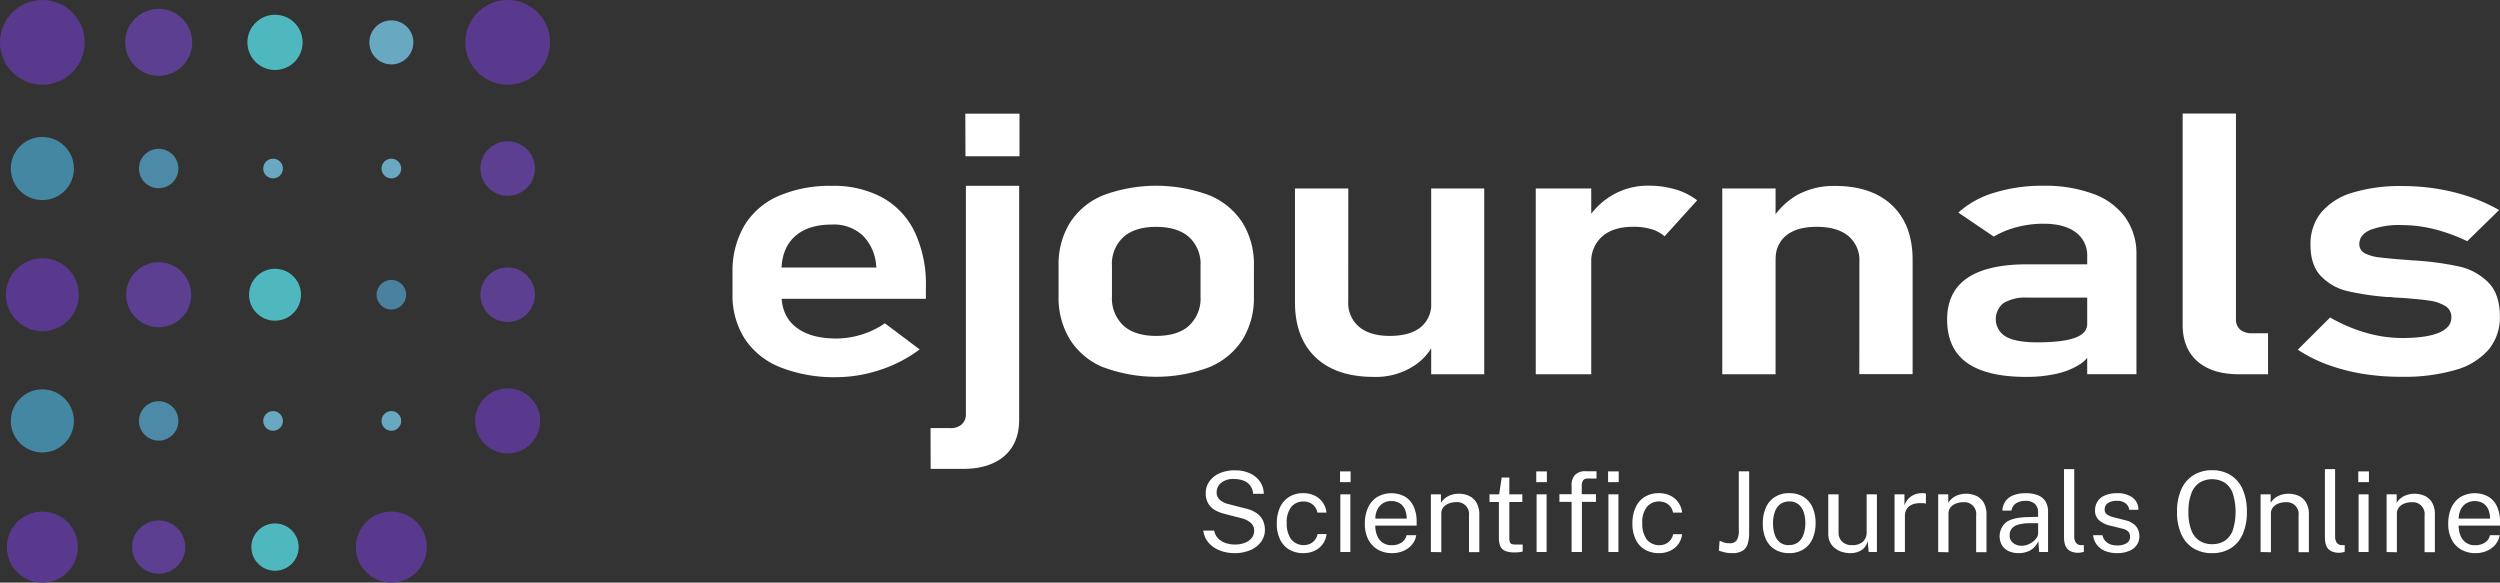
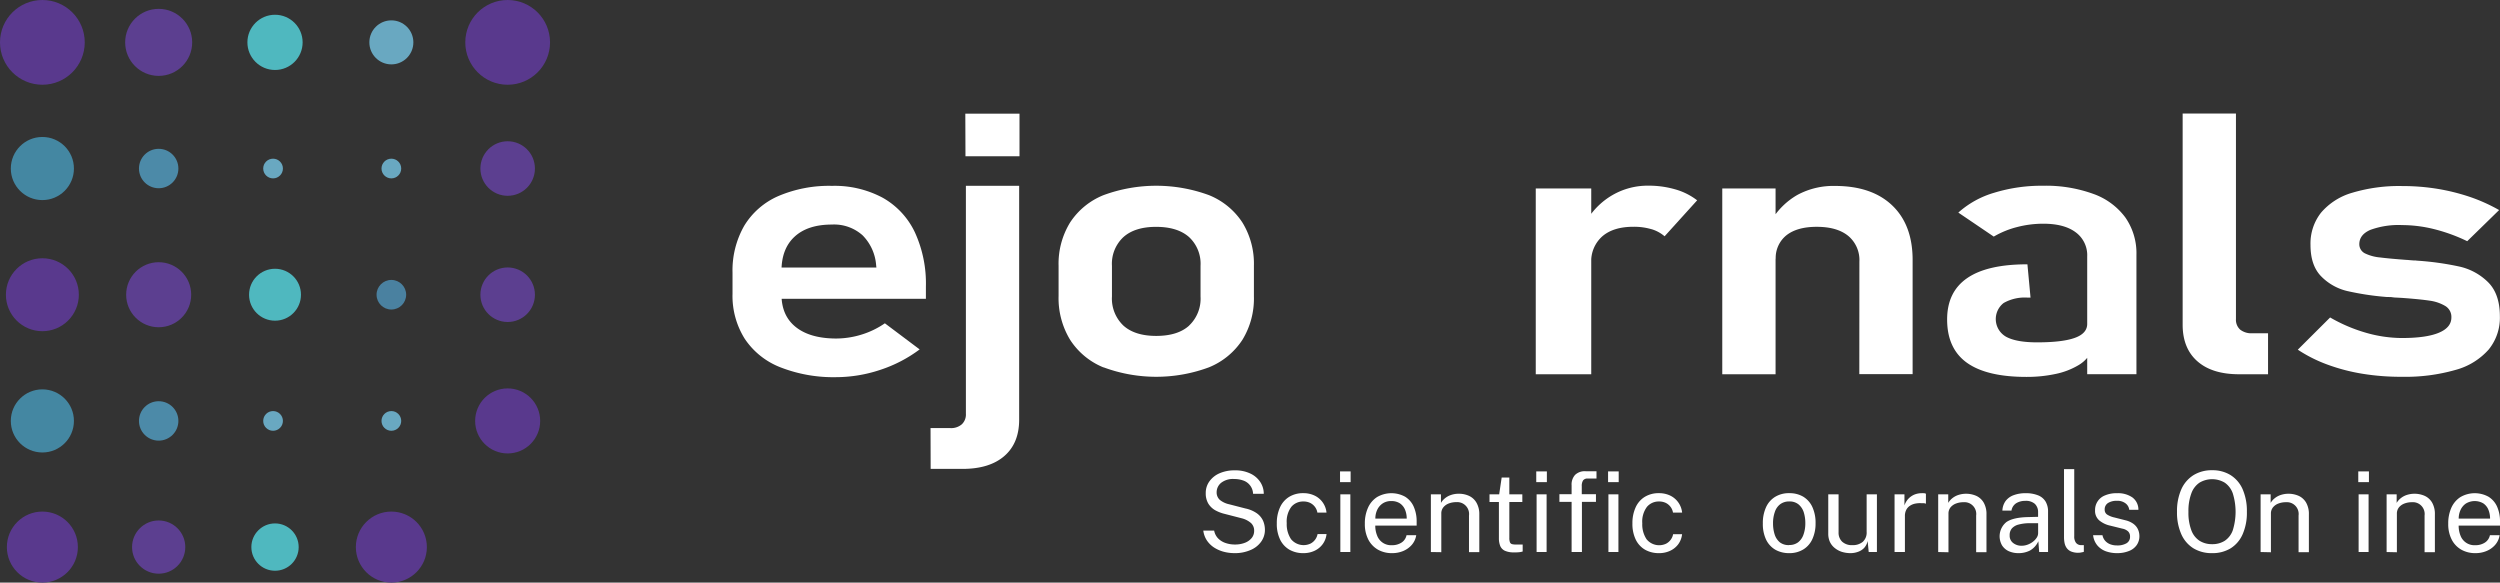
<svg xmlns="http://www.w3.org/2000/svg" id="Warstwa_1" data-name="Warstwa 1" viewBox="99.22 235.85 651.96 151.93">
  <rect x="99.22" y="235.85" width="651.96" height="151.93" fill="#333333" stroke="none" />
  <defs>
    <style>
      .cls-1 {
        fill: #59398d;
      }

      .cls-2 {
        fill: #5c3f90;
      }

      .cls-3 {
        fill: #4fb8bf;
      }

      .cls-4 {
        fill: #69a8c1;
      }

      .cls-5 {
        fill: #4487a2;
      }

      .cls-6 {
        fill: #4c8aa8;
      }

      .cls-7 {
        fill: #4a81a0;
      }

      .cls-8 {
        fill: #fff;
      }
    </style>
  </defs>
  <g>
    <g>
      <circle class="cls-1" cx="110.27" cy="246.9" r="11.05" />
      <circle class="cls-2" cx="140.6" cy="246.9" r="8.74" />
      <circle class="cls-3" cx="170.94" cy="246.9" r="7.2" />
      <circle class="cls-4" cx="201.28" cy="246.9" r="5.74" />
      <circle class="cls-1" cx="231.61" cy="246.9" r="11.05" />
      <circle class="cls-5" cx="110.27" cy="279.8" r="8.23" />
      <circle class="cls-6" cx="140.6" cy="279.8" r="5.14" />
      <circle class="cls-4" cx="170.43" cy="279.8" r="2.57" />
      <circle class="cls-4" cx="201.28" cy="279.8" r="2.57" />
      <circle class="cls-2" cx="231.61" cy="279.8" r="7.11" />
      <circle class="cls-1" cx="110.27" cy="312.71" r="9.51" />
      <circle class="cls-2" cx="140.6" cy="312.71" r="8.48" />
      <circle class="cls-3" cx="170.94" cy="312.71" r="6.77" />
      <circle class="cls-7" cx="201.28" cy="312.71" r="3.86" />
      <circle class="cls-2" cx="231.61" cy="312.71" r="7.11" />
      <circle class="cls-5" cx="110.27" cy="345.62" r="8.23" />
      <circle class="cls-6" cx="140.6" cy="345.62" r="5.14" />
      <circle class="cls-4" cx="170.43" cy="345.62" r="2.57" />
      <circle class="cls-4" cx="201.28" cy="345.62" r="2.57" />
      <circle class="cls-1" cx="231.61" cy="345.62" r="8.48" />
      <circle class="cls-1" cx="110.27" cy="378.52" r="9.26" />
      <circle class="cls-2" cx="140.6" cy="378.52" r="6.94" />
      <circle class="cls-3" cx="170.94" cy="378.52" r="6.17" />
      <circle class="cls-1" cx="201.28" cy="378.52" r="9.26" />
    </g>
    <g>
      <path class="cls-8" d="M421.25,380.1a11.15,11.15,0,0,1-2.93-.37,8.76,8.76,0,0,1-2.51-1.11,6.65,6.65,0,0,1-1.86-1.84,6,6,0,0,1-.93-2.56h2.83a4,4,0,0,0,1,2,4.87,4.87,0,0,0,1.93,1.22,7.44,7.44,0,0,0,2.54.41,7,7,0,0,0,2.47-.42,4.29,4.29,0,0,0,1.81-1.23,2.89,2.89,0,0,0,.68-1.94,2.64,2.64,0,0,0-.81-2A5.92,5.92,0,0,0,423,371l-4.34-1.12a9.72,9.72,0,0,1-2.59-1,5,5,0,0,1-1.77-1.75,5.19,5.19,0,0,1-.64-2.7,5.09,5.09,0,0,1,1-3.11,6.38,6.38,0,0,1,2.68-2.08,9.56,9.56,0,0,1,3.84-.73,9.06,9.06,0,0,1,4.17.86,6.25,6.25,0,0,1,2.57,2.25,5.55,5.55,0,0,1,.87,3H426a3.79,3.79,0,0,0-2.62-3.48,6.83,6.83,0,0,0-2.31-.37,5,5,0,0,0-3.41,1,3.18,3.18,0,0,0-1.16,2.44,2.61,2.61,0,0,0,.83,2,5.77,5.77,0,0,0,2.45,1.15l4.22,1.09a8,8,0,0,1,3,1.27,4.91,4.91,0,0,1,1.6,1.92,5.93,5.93,0,0,1,.49,2.38,5.24,5.24,0,0,1-1,3.12,6.42,6.42,0,0,1-2.73,2.14A10.06,10.06,0,0,1,421.25,380.1Z" />
      <path class="cls-8" d="M439.12,380.1a7.23,7.23,0,0,1-3.61-.88,6.14,6.14,0,0,1-2.44-2.62,9.31,9.31,0,0,1-.88-4.25,9.82,9.82,0,0,1,.81-4.13,6.24,6.24,0,0,1,2.35-2.76,6.88,6.88,0,0,1,3.77-1,6.67,6.67,0,0,1,2.9.62,5.49,5.49,0,0,1,3.13,4.45h-2.38a3.37,3.37,0,0,0-.61-1.46,3.51,3.51,0,0,0-1.23-1.05,3.92,3.92,0,0,0-1.8-.39A4,4,0,0,0,436,368a6.39,6.39,0,0,0-1.22,4.28,7,7,0,0,0,1.12,4.17,4.24,4.24,0,0,0,5.08,1.16,3.52,3.52,0,0,0,1.84-2.48h2.34a5.38,5.38,0,0,1-1,2.62A5.47,5.47,0,0,1,442,379.5,6.73,6.73,0,0,1,439.12,380.1Z" />
      <path class="cls-8" d="M448.68,361.58v-2.8h2.76v2.8Zm.08,18.23V364.76h2.61v15.05Z" />
      <path class="cls-8" d="M462.25,380.1a7.29,7.29,0,0,1-3.69-.91,6.46,6.46,0,0,1-2.51-2.64,8.76,8.76,0,0,1-.9-4.12,9.87,9.87,0,0,1,.82-4.16,6.4,6.4,0,0,1,2.36-2.79,7.45,7.45,0,0,1,7.33-.09,5.81,5.81,0,0,1,2.23,2.58,9.4,9.4,0,0,1,.77,3.95v1H457.87a6.71,6.71,0,0,0,.48,2.59,3.87,3.87,0,0,0,3.86,2.52,4.44,4.44,0,0,0,2.48-.67,3,3,0,0,0,1.33-1.93h2.53a5,5,0,0,1-1.21,2.57,6.12,6.12,0,0,1-2.28,1.58A7.43,7.43,0,0,1,462.25,380.1Zm-4.36-9h8.18a6,6,0,0,0-.44-2.33,3.73,3.73,0,0,0-1.33-1.65,4,4,0,0,0-2.25-.6,3.88,3.88,0,0,0-2.34.68,4.12,4.12,0,0,0-1.39,1.73A5.29,5.29,0,0,0,457.89,371.09Z" />
      <path class="cls-8" d="M472.37,379.81V364.76H475V367a4.38,4.38,0,0,1,1-1.17,4.86,4.86,0,0,1,1.57-.88,6.1,6.1,0,0,1,2.13-.34,6.2,6.2,0,0,1,2.63.56,4.34,4.34,0,0,1,1.92,1.76A5.94,5.94,0,0,1,485,370v9.84h-2.69v-9.57a3.1,3.1,0,0,0-3.32-3.47,5.44,5.44,0,0,0-1.91.33,3.38,3.38,0,0,0-1.44,1,2.51,2.51,0,0,0-.55,1.67v10.05Z" />
      <path class="cls-8" d="M494.06,379.9a5.44,5.44,0,0,1-2.41-.43,2.41,2.41,0,0,1-1.2-1.26,5.31,5.31,0,0,1-.34-2v-9.44h-2.45v-2h2.52l.65-4.38h2v4.37h3.39v2h-3.39v9.36a3.07,3.07,0,0,0,.17,1.17.83.83,0,0,0,.56.47,4.55,4.55,0,0,0,1.11.1h1.64v1.81a4.63,4.63,0,0,1-.84.18A10.53,10.53,0,0,1,494.06,379.9Z" />
      <path class="cls-8" d="M499.85,361.58v-2.8h2.77v2.8Zm.09,18.23V364.76h2.61v15.05Z" />
      <path class="cls-8" d="M509.07,379.81V366.73h-3.18v-2h3.18v-2.32a3.7,3.7,0,0,1,.92-2.73,3.63,3.63,0,0,1,2.73-.94h2.84v1.91h-2.24a1.41,1.41,0,0,0-1.26.49,2.64,2.64,0,0,0-.34,1.5v2.09h3.7v2h-3.66v13.08Zm9.51-18.23v-2.8h2.77v2.8Zm.09,18.23V364.76h2.61v15.05Z" />
      <path class="cls-8" d="M531.86,380.1a7.23,7.23,0,0,1-3.61-.88,6.14,6.14,0,0,1-2.44-2.62,9.31,9.31,0,0,1-.88-4.25,9.82,9.82,0,0,1,.81-4.13,6.24,6.24,0,0,1,2.35-2.76,6.88,6.88,0,0,1,3.77-1,6.67,6.67,0,0,1,2.9.62,5.54,5.54,0,0,1,3.13,4.45h-2.38a3.37,3.37,0,0,0-.61-1.46,3.51,3.51,0,0,0-1.23-1.05,3.92,3.92,0,0,0-1.8-.39,4,4,0,0,0-3.15,1.4,6.39,6.39,0,0,0-1.22,4.28,7,7,0,0,0,1.12,4.17,4.24,4.24,0,0,0,5.08,1.16,3.52,3.52,0,0,0,1.23-1.06,3.43,3.43,0,0,0,.61-1.42h2.34a5.38,5.38,0,0,1-1,2.62,5.54,5.54,0,0,1-2.12,1.71A6.73,6.73,0,0,1,531.86,380.1Z" />
-       <path class="cls-8" d="M550.89,380.1a7.85,7.85,0,0,1-2.1-.26c-.66-.17-1.1-.31-1.32-.39l.2-2.58,1,.4a3.93,3.93,0,0,0,1.47.24,2.19,2.19,0,0,0,2-.78,4.89,4.89,0,0,0,.53-2.65V358.77h2.7v16.08a9.46,9.46,0,0,1-.38,2.85,3.16,3.16,0,0,1-1.35,1.79A5.11,5.11,0,0,1,550.89,380.1Z" />
      <path class="cls-8" d="M565.84,380.1a7.24,7.24,0,0,1-3.64-.89,6.1,6.1,0,0,1-2.41-2.63,9.46,9.46,0,0,1-.85-4.23,9.9,9.9,0,0,1,.8-4.14,6.13,6.13,0,0,1,2.34-2.75,6.83,6.83,0,0,1,3.77-1,7,7,0,0,1,3.61.91,6.15,6.15,0,0,1,2.38,2.67,9.81,9.81,0,0,1,.85,4.3,9.64,9.64,0,0,1-.79,4,6.12,6.12,0,0,1-2.3,2.73A6.85,6.85,0,0,1,565.84,380.1Zm0-2.12a3.71,3.71,0,0,0,2.27-.69,4.24,4.24,0,0,0,1.42-2,8.65,8.65,0,0,0,.49-3,9.37,9.37,0,0,0-.43-2.91,4.47,4.47,0,0,0-1.35-2,3.67,3.67,0,0,0-2.4-.76,3.87,3.87,0,0,0-2.31.68,4.09,4.09,0,0,0-1.44,2,8.71,8.71,0,0,0-.49,3.07,9.27,9.27,0,0,0,.43,2.88,4.36,4.36,0,0,0,1.37,2.05A3.75,3.75,0,0,0,565.85,378Z" />
      <path class="cls-8" d="M581.75,380.1a7.69,7.69,0,0,1-2.22-.34,5.69,5.69,0,0,1-1.84-1,4.5,4.5,0,0,1-1.26-1.59A5.18,5.18,0,0,1,576,375V364.76h2.69v9.94a3.23,3.23,0,0,0,.91,2.39,3.7,3.7,0,0,0,2.74.92,3.94,3.94,0,0,0,2.67-.87,3.23,3.23,0,0,0,1-2.58v-9.8h2.68v15.05h-2.14l-.28-2.88a3.88,3.88,0,0,1-.93,1.83,4,4,0,0,1-1.59,1A5.65,5.65,0,0,1,581.75,380.1Z" />
      <path class="cls-8" d="M593.29,379.81V364.76h2.58v2.9a4.82,4.82,0,0,1,1.06-1.78,4.65,4.65,0,0,1,1.56-1.06,5,5,0,0,1,1.83-.35,4.89,4.89,0,0,1,.66,0,1.37,1.37,0,0,1,.49.14v2.61a1.58,1.58,0,0,0-.56-.14c-.23,0-.42,0-.57,0a6.17,6.17,0,0,0-1.69.11,3.74,3.74,0,0,0-1.38.58,2.71,2.71,0,0,0-.94,1.07,3.41,3.41,0,0,0-.34,1.6v9.36Z" />
      <path class="cls-8" d="M604.67,379.81V364.76h2.62V367a4.38,4.38,0,0,1,1-1.17,5,5,0,0,1,1.57-.88,6.62,6.62,0,0,1,4.76.22,4.34,4.34,0,0,1,1.92,1.76,5.94,5.94,0,0,1,.72,3.09v9.84h-2.69v-9.57a3.08,3.08,0,0,0-3.32-3.47,5.38,5.38,0,0,0-1.9.33,3.42,3.42,0,0,0-1.45,1,2.56,2.56,0,0,0-.55,1.67v10.05Z" />
      <path class="cls-8" d="M625.66,380.1a6.2,6.2,0,0,1-2.59-.51,4.11,4.11,0,0,1-1.74-1.5,4.77,4.77,0,0,1,1.11-6.08q1.74-1.22,5.6-1.31l2.68-.07v-1.18a2.93,2.93,0,0,0-.83-2.19,3.5,3.5,0,0,0-2.56-.79,4.37,4.37,0,0,0-2.28.59,2.79,2.79,0,0,0-1.27,1.95h-2.37a4.61,4.61,0,0,1,.82-2.48A4.55,4.55,0,0,1,624.3,365a8.68,8.68,0,0,1,3.16-.53,8.38,8.38,0,0,1,3.27.56,4,4,0,0,1,1.95,1.63,5.05,5.05,0,0,1,.64,2.65v10.5H631l-.21-2.82a5.22,5.22,0,0,1-2.21,2.44A6.46,6.46,0,0,1,625.66,380.1Zm.8-1.93a4.49,4.49,0,0,0,1.52-.28,5.07,5.07,0,0,0,1.37-.75,4.12,4.12,0,0,0,1-1.06,2.16,2.16,0,0,0,.38-1.22v-2.57l-2.22,0a11.41,11.41,0,0,0-2.89.36,3.52,3.52,0,0,0-1.73,1,2.64,2.64,0,0,0-.58,1.79,2.36,2.36,0,0,0,.89,2A3.49,3.49,0,0,0,626.46,378.17Z" />
      <path class="cls-8" d="M641.33,380a4.89,4.89,0,0,1-2-.33,2.73,2.73,0,0,1-1.15-.91,3.37,3.37,0,0,1-.55-1.3,7.61,7.61,0,0,1-.15-1.52V358.19h2.67v17.49a2.72,2.72,0,0,0,.44,1.7,1.66,1.66,0,0,0,1.25.63h.81v1.75a5.1,5.1,0,0,1-.7.16A3.21,3.21,0,0,1,641.33,380Z" />
      <path class="cls-8" d="M651.32,380.1a8.62,8.62,0,0,1-2.91-.48,5.25,5.25,0,0,1-2.23-1.53,5,5,0,0,1-1.11-2.66h2.44a3.13,3.13,0,0,0,.73,1.48,3.43,3.43,0,0,0,1.33.89,4.89,4.89,0,0,0,1.74.29,4.67,4.67,0,0,0,2.46-.56,1.91,1.91,0,0,0,.93-1.75,1.8,1.8,0,0,0-.49-1.33,3,3,0,0,0-1.52-.74l-3.11-.77a6.7,6.7,0,0,1-2.9-1.37,3.25,3.25,0,0,1-1.1-2.6,4.06,4.06,0,0,1,2.55-3.91,7.62,7.62,0,0,1,3.18-.59,6.57,6.57,0,0,1,4,1.1,3.93,3.93,0,0,1,1.57,3.23h-2.39a2.44,2.44,0,0,0-1-1.71,3.46,3.46,0,0,0-2.21-.64A4.21,4.21,0,0,0,649,367a1.94,1.94,0,0,0-.91,1.78,1.47,1.47,0,0,0,.64,1.26,5.86,5.86,0,0,0,1.89.76l3,.76a5.76,5.76,0,0,1,1.71.73,3.88,3.88,0,0,1,1.08,1,3.76,3.76,0,0,1,.56,1.16,4.4,4.4,0,0,1,.17,1.16,4,4,0,0,1-.69,2.37,4.34,4.34,0,0,1-2,1.55A8.09,8.09,0,0,1,651.32,380.1Z" />
      <path class="cls-8" d="M676.09,380.1a9.11,9.11,0,0,1-4.86-1.26,8.24,8.24,0,0,1-3.16-3.68,13.84,13.84,0,0,1-1.12-5.83,14,14,0,0,1,1.12-5.87,8.39,8.39,0,0,1,3.18-3.7,9,9,0,0,1,4.84-1.28,8.88,8.88,0,0,1,4.83,1.27,8.28,8.28,0,0,1,3.15,3.7,14.19,14.19,0,0,1,1.1,5.88,13.85,13.85,0,0,1-1.1,5.83,8.18,8.18,0,0,1-3.13,3.68A9.05,9.05,0,0,1,676.09,380.1Zm0-2.34a6,6,0,0,0,3.32-.89,5.53,5.53,0,0,0,2.09-2.75,16.22,16.22,0,0,0,0-9.59,5.67,5.67,0,0,0-2.09-2.8,6.43,6.43,0,0,0-6.61,0,5.7,5.7,0,0,0-2.12,2.81,13.16,13.16,0,0,0-.75,4.81,12.87,12.87,0,0,0,.75,4.76,5.57,5.57,0,0,0,2.12,2.75A6,6,0,0,0,676.09,377.76Z" />
      <path class="cls-8" d="M688.75,379.81V364.76h2.62V367a4.38,4.38,0,0,1,1-1.17,5,5,0,0,1,1.57-.88,6.62,6.62,0,0,1,4.76.22,4.34,4.34,0,0,1,1.92,1.76,5.94,5.94,0,0,1,.72,3.09v9.84h-2.69v-9.57a3.08,3.08,0,0,0-3.32-3.47,5.38,5.38,0,0,0-1.9.33,3.32,3.32,0,0,0-1.44,1,2.51,2.51,0,0,0-.55,1.67v10.05Z" />
-       <path class="cls-8" d="M709.36,380a4.93,4.93,0,0,1-2-.33,2.73,2.73,0,0,1-1.15-.91,3.37,3.37,0,0,1-.55-1.3,8.42,8.42,0,0,1-.14-1.52V358.19h2.66v17.49a2.78,2.78,0,0,0,.44,1.7,1.66,1.66,0,0,0,1.25.63h.81v1.75a4.79,4.79,0,0,1-.7.16A3.21,3.21,0,0,1,709.36,380Z" />
      <path class="cls-8" d="M714.22,361.58v-2.8H717v2.8Zm.09,18.23V364.76h2.6v15.05Z" />
      <path class="cls-8" d="M721.61,379.81V364.76h2.62V367a4.38,4.38,0,0,1,1-1.17,5,5,0,0,1,1.57-.88,6.62,6.62,0,0,1,4.76.22,4.34,4.34,0,0,1,1.92,1.76,5.94,5.94,0,0,1,.72,3.09v9.84h-2.69v-9.57a3.08,3.08,0,0,0-3.32-3.47,5.38,5.38,0,0,0-1.9.33,3.42,3.42,0,0,0-1.45,1,2.56,2.56,0,0,0-.55,1.67v10.05Z" />
      <path class="cls-8" d="M744.78,380.1a7.33,7.33,0,0,1-3.7-.91,6.38,6.38,0,0,1-2.5-2.64,8.76,8.76,0,0,1-.9-4.12,10,10,0,0,1,.81-4.16,6.42,6.42,0,0,1,2.37-2.79,7.43,7.43,0,0,1,7.32-.09,5.83,5.83,0,0,1,2.24,2.58,9.41,9.41,0,0,1,.76,3.95v1H740.4a6.91,6.91,0,0,0,.47,2.59,3.87,3.87,0,0,0,3.86,2.52,4.5,4.5,0,0,0,2.49-.67,3,3,0,0,0,1.33-1.93h2.53a5,5,0,0,1-1.21,2.57,6.08,6.08,0,0,1-2.29,1.58A7.38,7.38,0,0,1,744.78,380.1Zm-4.37-9h8.18a6,6,0,0,0-.44-2.33,3.67,3.67,0,0,0-1.33-1.65,4.44,4.44,0,0,0-4.59.08,4.1,4.1,0,0,0-1.38,1.73A5.3,5.3,0,0,0,740.41,371.09Z" />
    </g>
    <g>
      <path class="cls-8" d="M302.69,331.62a19.79,19.79,0,0,1-9.24-7.4,21,21,0,0,1-3.2-11.78V307a23.46,23.46,0,0,1,3.05-12.27,19.51,19.51,0,0,1,8.9-7.75,33.72,33.72,0,0,1,14-2.66,26.57,26.57,0,0,1,13.22,3.1,20.28,20.28,0,0,1,8.38,9,32,32,0,0,1,2.88,14.19v3.17h-41v-8.17h28.09l-.06-.51a12.38,12.38,0,0,0-3.55-7.89,11.14,11.14,0,0,0-8-2.8q-6.28,0-9.71,3.15t-3.43,8.94v6.16q0,5.5,3.72,8.47t10.46,3a22.52,22.52,0,0,0,6.78-1.05,22.13,22.13,0,0,0,6-2.92l9.07,6.81a35.62,35.62,0,0,1-10.32,5.35,36.67,36.67,0,0,1-11.55,1.89A37.9,37.9,0,0,1,302.69,331.62Z" />
      <path class="cls-8" d="M341.89,347.49h5.17a4.24,4.24,0,0,0,3-1,3.51,3.51,0,0,0,1.05-2.73V284.3H365v61q0,6.12-3.86,9.47t-10.85,3.36h-8.37Zm9.07-82h14.13V276.6H351Z" />
      <path class="cls-8" d="M387,331.67a18.76,18.76,0,0,1-8.72-7.22,20.87,20.87,0,0,1-3-11.41v-7.89a20.5,20.5,0,0,1,3-11.27,18.73,18.73,0,0,1,8.72-7.14,39.81,39.81,0,0,1,27.5,0,18.78,18.78,0,0,1,8.72,7.14,20.5,20.5,0,0,1,3,11.27v8a20.58,20.58,0,0,1-3,11.32,18.89,18.89,0,0,1-8.72,7.17,39.51,39.51,0,0,1-27.5,0Zm22.3-10.9a9.64,9.64,0,0,0,3-7.59v-8a9.49,9.49,0,0,0-3-7.51q-3-2.65-8.55-2.66t-8.55,2.66a9.49,9.49,0,0,0-3,7.51v8a9.69,9.69,0,0,0,3,7.59q3,2.69,8.58,2.68T409.32,320.77Z" />
-       <path class="cls-8" d="M450.82,314.44a8.13,8.13,0,0,0,2.84,6.65c1.9,1.58,4.58,2.36,8,2.36s6.1-.74,8-2.22a7.65,7.65,0,0,0,2.8-6.37l.81,10.36a14.81,14.81,0,0,1-5.82,6.35,18.26,18.26,0,0,1-9.94,2.57q-9.83,0-15.2-5.09t-5.38-14.37V285h13.9ZM472.45,285h13.83v48.45H472.45Z" />
      <path class="cls-8" d="M499.72,285h14.47v48.45H499.72Zm30.17,10.62a16,16,0,0,0-4.71-.63q-5.23,0-8.11,2.5a8.67,8.67,0,0,0-2.88,6.93l-1.22-11a18.77,18.77,0,0,1,6.83-6.74,18.32,18.32,0,0,1,9.28-2.41,24.84,24.84,0,0,1,7.15,1,16.86,16.86,0,0,1,5.58,2.82l-8.49,9.38A9.32,9.32,0,0,0,529.89,295.61Z" />
      <path class="cls-8" d="M548.36,285h13.9v48.45h-13.9Zm35.76,19.09a8.2,8.2,0,0,0-2.91-6.72Q578.3,295,573,295c-3.42,0-6.05.74-7.91,2.21a7.56,7.56,0,0,0-2.79,6.28l-1.22-10a18.9,18.9,0,0,1,6.89-6.82,19.72,19.72,0,0,1,9.79-2.33q9.66,0,15,5.16T598,304v29.41h-13.9Z" />
-       <path class="cls-8" d="M612.13,330.43Q607,326.72,607,319.16q0-7.19,5.24-10.79t15.7-3.59h16.16l.81,8.68H627.94a11.14,11.14,0,0,0-6.19,1.4,5.3,5.3,0,0,0,.61,8.8q2.68,1.47,8.08,1.47,6.63,0,9.86-1.17c2.15-.77,3.23-2,3.23-3.64l1.22,6.91a8.54,8.54,0,0,1-3.46,3.83,19.31,19.31,0,0,1-6,2.31,35.63,35.63,0,0,1-7.62.77Q617.3,334.14,612.13,330.43Zm31.4-27.7a7.4,7.4,0,0,0-3-6.3c-2-1.5-4.82-2.24-8.46-2.24a27,27,0,0,0-6.86.88,23.48,23.48,0,0,0-6.05,2.48l-9.24-6.26a24.16,24.16,0,0,1,9.3-5.16A42.08,42.08,0,0,1,632,284.29a36.18,36.18,0,0,1,13.14,2.13,17.8,17.8,0,0,1,8.35,6.16,16.3,16.3,0,0,1,2.88,9.73v31.13H643.53Z" />
+       <path class="cls-8" d="M612.13,330.43Q607,326.72,607,319.16q0-7.19,5.24-10.79t15.7-3.59l.81,8.68H627.94a11.14,11.14,0,0,0-6.19,1.4,5.3,5.3,0,0,0,.61,8.8q2.68,1.47,8.08,1.47,6.63,0,9.86-1.17c2.15-.77,3.23-2,3.23-3.64l1.22,6.91a8.54,8.54,0,0,1-3.46,3.83,19.31,19.31,0,0,1-6,2.31,35.63,35.63,0,0,1-7.62.77Q617.3,334.14,612.13,330.43Zm31.4-27.7a7.4,7.4,0,0,0-3-6.3c-2-1.5-4.82-2.24-8.46-2.24a27,27,0,0,0-6.86.88,23.48,23.48,0,0,0-6.05,2.48l-9.24-6.26a24.16,24.16,0,0,1,9.3-5.16A42.08,42.08,0,0,1,632,284.29a36.18,36.18,0,0,1,13.14,2.13,17.8,17.8,0,0,1,8.35,6.16,16.3,16.3,0,0,1,2.88,9.73v31.13H643.53Z" />
      <path class="cls-8" d="M682.32,319.08a3.44,3.44,0,0,0,1.1,2.73,4.69,4.69,0,0,0,3.14.95h4.13v10.69h-7.56q-7,0-10.84-3.36t-3.87-9.47V265.45h13.9Z" />
      <path class="cls-8" d="M715.31,333.32a49.34,49.34,0,0,1-9.16-2.4,36.75,36.75,0,0,1-7.7-3.88l8.43-8.4a41.52,41.52,0,0,0,9.39,4A34.28,34.28,0,0,0,725.6,324q6.33,0,9.62-1.37t3.28-4a3.31,3.31,0,0,0-1.62-3,10.87,10.87,0,0,0-4.1-1.38c-1.65-.25-4-.48-6.95-.7l-1.57-.09c-.54,0-1.07-.08-1.57-.15a3.54,3.54,0,0,1-.46,0l-.47,0a71.88,71.88,0,0,1-10.41-1.56,14,14,0,0,1-6.83-3.86c-1.84-1.89-2.76-4.62-2.76-8.16a13,13,0,0,1,2.76-8.43,16.79,16.79,0,0,1,8.11-5.18,42.62,42.62,0,0,1,13.14-1.75,56.27,56.27,0,0,1,9.07.72,53.94,53.94,0,0,1,8.46,2.1,44.4,44.4,0,0,1,7.65,3.44l-8.32,8.12a44.31,44.31,0,0,0-8.57-3.13,34.68,34.68,0,0,0-8.4-1.07,21.38,21.38,0,0,0-8.32,1.26q-2.85,1.26-2.85,3.73a2.65,2.65,0,0,0,1.57,2.43A11.41,11.41,0,0,0,720,303c1.57.2,3.84.41,6.83.63.31,0,.61.06.9.07l.9.07H729a2.4,2.4,0,0,1,.46.05,75.09,75.09,0,0,1,11.11,1.54,15.35,15.35,0,0,1,7.5,4.08q3.07,3.06,3.08,8.89a13.14,13.14,0,0,1-2.91,8.66,17.66,17.66,0,0,1-8.63,5.32,47.35,47.35,0,0,1-14,1.8A61.65,61.65,0,0,1,715.31,333.32Z" />
    </g>
  </g>
</svg>